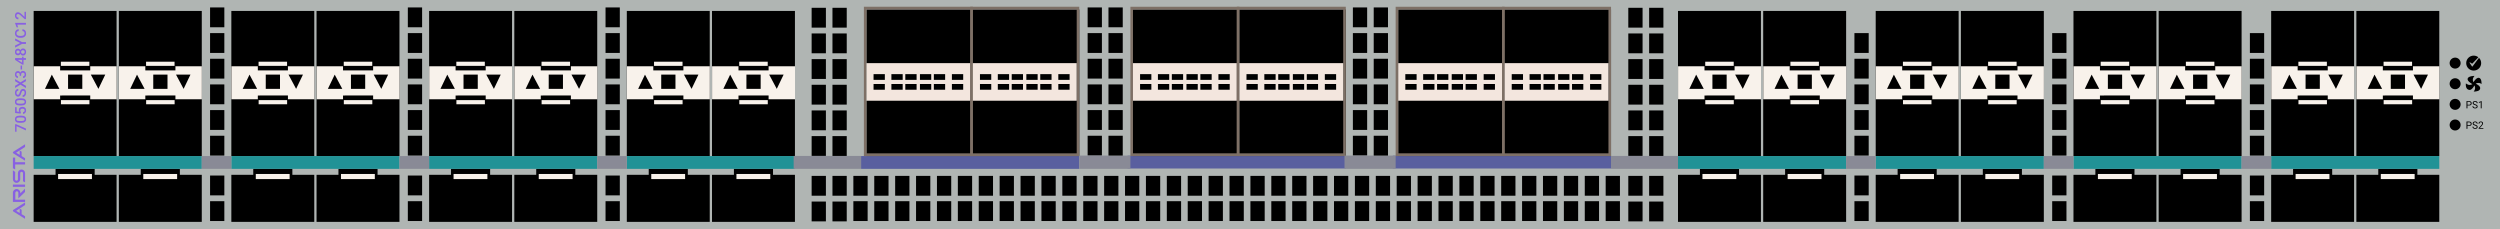
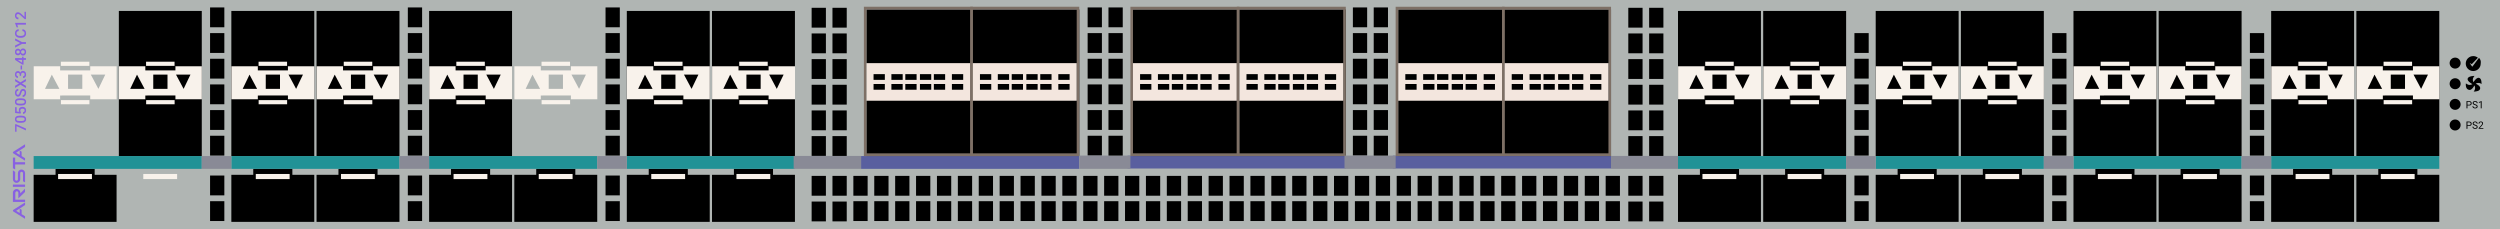
<svg xmlns="http://www.w3.org/2000/svg" version="1.1" id="Arista_DCS-7050SX3-48YC12" x="0px" y="0px" viewBox="0 0 600 55" style="enable-background:new 0 0 600 55;" xml:space="preserve">
  <style type="text/css">
	.st0{fill:#B0B5B3;}
	.st1{fill:#8860E2;}
	.st2{fill:#F8F2EB;}
	.st3{fill:#219296;}
	.st4{fill:#898A96;}
	.st5{fill:#595F9F;}
	.st6{fill:#7E7066;}
	.st7{fill:#F3E6DE;}
</style>
  <rect class="st0" width="600" height="55" />
  <g>
    <g>
      <path class="st1" d="M6.019,49.209v-0.638l-2.815,1.786    c-0.147,0.093-0.147,0.308,0.001,0.401l0.017,0.011l-0,0l2.781,1.743    l0.015-0.601l-0.83-0.509v-1.059l-0.462-0.279v1.055l-0.849-0.521L6.019,49.209    z" />
      <path class="st1" d="M6.019,35.264v-0.638l-2.815,1.786    c-0.147,0.093-0.147,0.308,0.001,0.401l0.017,0.011l-0,0l2.781,1.743    l0.015-0.601l-0.83-0.509v-1.059l-0.462-0.279v1.055l-0.849-0.521L6.019,35.264    z" />
      <path class="st1" d="M6.019,48.471H3.094v-2.213c0-0.492,0.399-0.89,0.89-0.89h0    c0.492,0,0.89,0.399,0.89,0.89v0.151l1.127-1.127v0.802l-1.6,1.542v-1.359    c0-0.198-0.161-0.359-0.359-0.359H4.043c-0.198,0-0.358,0.16-0.359,0.358    l-0.006,1.658h2.342V48.471z" />
      <rect x="3.094" y="44.297" class="st1" width="2.925" height="0.543" />
      <path class="st1" d="M3.647,41.262l-0.552-0.384v2.13c0,0.486,0.394,0.879,0.879,0.879    h0c0.486,0,0.879-0.394,0.879-0.879v-1.44c0-0.183,0.148-0.331,0.331-0.331    h0c0.183,0,0.331,0.148,0.331,0.331v1.935l0.504,0.265v-2.227    c0-0.476-0.386-0.862-0.862-0.862H5.158c-0.476,0-0.862,0.386-0.862,0.862v1.498    c0,0.183-0.148,0.331-0.331,0.331H3.956c-0.185,0-0.334-0.151-0.331-0.336    L3.647,41.262z" />
      <polygon class="st1" points="3.094,37.818 3.094,38.932 3.094,39.476 3.094,40.379     3.642,40.679 3.642,39.476 6.019,39.476 6.019,38.932 3.642,38.932 3.642,37.818       " />
    </g>
  </g>
  <circle cx="589.232" cy="29.998" r="1.319" />
  <circle cx="589.232" cy="25.047" r="1.319" />
  <circle cx="589.232" cy="20.096" r="1.319" />
  <circle cx="589.232" cy="15.145" r="1.319" />
  <g>
    <path d="M592.186,25.319v0.677h-0.228v-1.729h0.638c0.189,0,0.337,0.048,0.445,0.145   c0.106,0.097,0.161,0.224,0.161,0.383c0,0.168-0.053,0.297-0.157,0.388   c-0.105,0.091-0.256,0.136-0.451,0.136H592.186z M592.186,25.132h0.41   c0.122,0,0.215-0.028,0.28-0.086c0.064-0.057,0.097-0.141,0.097-0.25   c0-0.103-0.033-0.186-0.097-0.247c-0.065-0.062-0.155-0.094-0.268-0.097h-0.422   V25.132z" />
    <path d="M594.001,25.225c-0.196-0.056-0.338-0.126-0.428-0.207   c-0.088-0.082-0.133-0.183-0.133-0.303c0-0.137,0.054-0.249,0.163-0.338   c0.109-0.089,0.25-0.134,0.424-0.134c0.118,0,0.225,0.023,0.318,0.069   s0.166,0.109,0.216,0.19c0.051,0.081,0.076,0.169,0.076,0.265h-0.228   c0-0.105-0.034-0.187-0.1-0.247s-0.161-0.09-0.282-0.09   c-0.112,0-0.199,0.025-0.262,0.074c-0.064,0.05-0.095,0.118-0.095,0.207   c0,0.071,0.03,0.13,0.091,0.179c0.059,0.049,0.161,0.094,0.305,0.134   c0.144,0.04,0.256,0.085,0.337,0.134c0.081,0.048,0.141,0.105,0.18,0.17   c0.04,0.065,0.059,0.141,0.059,0.229c0,0.14-0.054,0.253-0.163,0.337   c-0.11,0.085-0.256,0.126-0.439,0.126c-0.118,0-0.23-0.022-0.332-0.068   c-0.103-0.045-0.183-0.108-0.238-0.187c-0.056-0.079-0.083-0.169-0.083-0.27   h0.228c0,0.105,0.039,0.187,0.116,0.247c0.077,0.061,0.18,0.091,0.309,0.091   c0.121,0,0.213-0.025,0.277-0.074c0.064-0.049,0.095-0.116,0.095-0.201   s-0.029-0.15-0.088-0.196C594.265,25.316,594.157,25.27,594.001,25.225z" />
    <path d="M595.599,25.996h-0.22v-1.464l-0.444,0.163v-0.199l0.63-0.236h0.034V25.996z" />
  </g>
  <g>
    <path d="M592.186,30.228v0.677h-0.228v-1.729h0.638c0.189,0,0.337,0.048,0.445,0.145   c0.106,0.097,0.161,0.224,0.161,0.383c0,0.168-0.053,0.297-0.157,0.388   c-0.105,0.091-0.256,0.136-0.451,0.136H592.186z M592.186,30.041h0.41   c0.122,0,0.215-0.028,0.28-0.086c0.064-0.057,0.097-0.141,0.097-0.25   c0-0.103-0.033-0.186-0.097-0.247c-0.065-0.062-0.155-0.094-0.268-0.097h-0.422   V30.041z" />
    <path d="M594.001,30.134c-0.196-0.056-0.338-0.126-0.428-0.207   c-0.088-0.082-0.133-0.183-0.133-0.303c0-0.137,0.054-0.249,0.163-0.338   c0.109-0.089,0.25-0.134,0.424-0.134c0.118,0,0.225,0.023,0.318,0.069   s0.166,0.109,0.216,0.19s0.076,0.169,0.076,0.265h-0.228   c0-0.105-0.034-0.187-0.1-0.247s-0.161-0.09-0.282-0.09   c-0.112,0-0.199,0.025-0.262,0.074c-0.064,0.05-0.095,0.118-0.095,0.207   c0,0.071,0.03,0.13,0.091,0.179c0.059,0.049,0.161,0.094,0.305,0.134   c0.144,0.04,0.256,0.085,0.337,0.134c0.081,0.048,0.141,0.105,0.18,0.17   c0.04,0.065,0.059,0.141,0.059,0.229c0,0.14-0.054,0.253-0.163,0.337   c-0.11,0.085-0.256,0.126-0.439,0.126c-0.118,0-0.23-0.022-0.332-0.068   c-0.103-0.045-0.183-0.108-0.238-0.187c-0.056-0.079-0.083-0.169-0.083-0.27   h0.228c0,0.105,0.039,0.187,0.116,0.247c0.077,0.061,0.18,0.091,0.309,0.091   c0.121,0,0.213-0.025,0.277-0.074c0.064-0.049,0.095-0.116,0.095-0.201   c0-0.085-0.029-0.15-0.088-0.196C594.265,30.225,594.157,30.179,594.001,30.134z" />
    <path d="M596.01,30.904h-1.133v-0.158l0.598-0.665   c0.088-0.1,0.15-0.182,0.184-0.245c0.034-0.063,0.051-0.128,0.051-0.195   c0-0.09-0.028-0.164-0.082-0.222c-0.054-0.058-0.128-0.087-0.219-0.087   c-0.109,0-0.195,0.031-0.255,0.094c-0.06,0.062-0.091,0.149-0.091,0.259h-0.22   c0-0.159,0.052-0.288,0.155-0.386c0.102-0.098,0.239-0.147,0.411-0.147   c0.161,0,0.288,0.042,0.381,0.126c0.094,0.084,0.14,0.196,0.14,0.337   c0,0.17-0.108,0.373-0.325,0.608l-0.463,0.502h0.868V30.904z" />
  </g>
-   <path d="M594.957,13.879l-1.549,2.068c-0.033,0.044-0.099,0.042-0.129-0.004  l-0.566-0.866c-0.047-0.071,0.037-0.155,0.109-0.109l0.45,0.292  c0.032,0.021,0.073,0.016,0.1-0.012l1.436-1.502  c-0.308-0.247-0.698-0.396-1.124-0.396c-0.992,0-1.796,0.804-1.796,1.796  s0.804,1.796,1.796,1.796c0.992,0,1.796-0.804,1.796-1.796  C595.48,14.651,595.28,14.203,594.957,13.879z" />
+   <path d="M594.957,13.879l-1.549,2.068c-0.033,0.044-0.099,0.042-0.129-0.004  l-0.566-0.866l0.45,0.292  c0.032,0.021,0.073,0.016,0.1-0.012l1.436-1.502  c-0.308-0.247-0.698-0.396-1.124-0.396c-0.992,0-1.796,0.804-1.796,1.796  s0.804,1.796,1.796,1.796c0.992,0,1.796-0.804,1.796-1.796  C595.48,14.651,595.28,14.203,594.957,13.879z" />
  <path d="M594.166,20.084c0.618-0.355,1.125-0.131,1.405,0.07  c0.001-0.021,0.083-1.37-0.647-1.484c-0.614-0.096-1.298,1.064-1.298,1.064  c-0.372-0.748,0.038-1.295,0.258-1.516c-0.063-0.006-1.534-0-1.66,0.694  c-0.113,0.621,1.159,1.277,1.159,1.277c-0.764,0.451-1.366,0.004-1.57-0.186  c-0.001,0.029-0.218,1.486,0.862,1.585c0.624,0.057,1.189-1.09,1.189-1.09  c0.364,0.694,0.035,1.226-0.185,1.476c0.004,0,0.009,0.001,0.013,0.001  c0.648,0,1.534-0.116,1.559-0.827C595.271,20.547,594.166,20.084,594.166,20.084z" />
  <g>
-     <rect x="8.076" y="2.627" width="19.902" height="34.827" />
    <rect x="14.61" y="14.81" class="st2" width="6.835" height="0.997" />
    <rect x="14.626" y="24.027" class="st2" width="6.835" height="0.997" />
    <path class="st2" d="M21.657,15.903v0.997h-7.226v-0.997H8.092v0.997v5.926v0.108v0.889   h6.338v-0.901l7.226-0.014v0.915h6.338v-0.927v-0.07v-5.926v-0.997H21.657z    M10.796,21.331l1.64-3.419l1.822,3.419H10.796z M19.753,21.331h-3.419v-3.419   h3.419V21.331z M23.618,21.331l-1.822-3.419h3.462L23.618,21.331z" />
  </g>
  <g>
    <rect x="28.523" y="2.627" width="19.902" height="34.827" />
    <rect x="35.056" y="14.81" class="st2" width="6.835" height="0.997" />
    <rect x="35.073" y="24.027" class="st2" width="6.835" height="0.997" />
    <path class="st2" d="M42.103,15.903v0.997h-7.226v-0.997h-6.338v0.997v5.926v0.108v0.889   h6.338v-0.901l7.226-0.014v0.915h6.338v-0.927v-0.07v-5.926v-0.997H42.103z    M31.243,21.331l1.64-3.419l1.822,3.419H31.243z M40.199,21.331H36.781v-3.419   h3.419V21.331z M44.065,21.331l-1.822-3.419h3.462L44.065,21.331z" />
  </g>
  <g>
    <path class="st1" d="M3.865,29.811l2.362,1.041v0.456l-2.255-1.039v1.347H3.624v-1.805   H3.865z" />
    <path class="st1" d="M5.131,27.764c0.375,0,0.657,0.069,0.847,0.21   c0.19,0.14,0.285,0.353,0.285,0.639c0,0.282-0.093,0.494-0.278,0.636   c-0.186,0.143-0.46,0.216-0.824,0.22H4.711c-0.374,0-0.655-0.07-0.842-0.21   c-0.187-0.141-0.281-0.354-0.281-0.642c0-0.285,0.091-0.497,0.274-0.638   c0.182-0.14,0.455-0.212,0.819-0.215H5.131z M4.645,28.199   c-0.245,0-0.424,0.033-0.538,0.1s-0.171,0.173-0.171,0.318   c0,0.142,0.054,0.246,0.162,0.313C4.207,28.997,4.375,29.032,4.604,29.036h0.59   c0.243,0,0.424-0.034,0.543-0.103c0.12-0.067,0.179-0.175,0.179-0.32   c0-0.139-0.055-0.242-0.166-0.309c-0.11-0.067-0.283-0.103-0.518-0.105H4.645z" />
    <path class="st1" d="M4.937,27.263l-1.313-0.141v-1.398h0.376v1.037l0.622,0.071   c-0.069-0.12-0.104-0.256-0.104-0.407c0-0.248,0.079-0.441,0.238-0.579   s0.372-0.206,0.64-0.206c0.265,0,0.476,0.076,0.632,0.229   s0.235,0.362,0.235,0.628c0,0.238-0.067,0.436-0.203,0.593   c-0.136,0.156-0.314,0.241-0.536,0.255v-0.421   c0.126-0.017,0.223-0.062,0.291-0.136c0.067-0.073,0.101-0.17,0.101-0.289   c0-0.134-0.048-0.238-0.143-0.312c-0.096-0.074-0.226-0.111-0.39-0.111   c-0.158,0-0.284,0.041-0.376,0.123c-0.092,0.082-0.138,0.195-0.138,0.34   c0,0.078,0.01,0.146,0.031,0.2c0.021,0.055,0.062,0.114,0.123,0.179   L4.937,27.263z" />
    <path class="st1" d="M5.131,23.601c0.375,0,0.657,0.07,0.847,0.21   c0.19,0.14,0.285,0.354,0.285,0.64c0,0.281-0.093,0.493-0.278,0.636   c-0.186,0.143-0.46,0.215-0.824,0.219H4.711c-0.374,0-0.655-0.07-0.842-0.21   c-0.187-0.14-0.281-0.354-0.281-0.641c0-0.285,0.091-0.498,0.274-0.638   c0.182-0.14,0.455-0.212,0.819-0.215H5.131z M4.645,24.036   c-0.245,0-0.424,0.034-0.538,0.1c-0.114,0.067-0.171,0.173-0.171,0.318   c0,0.142,0.054,0.246,0.162,0.313S4.375,24.869,4.604,24.873h0.59   c0.243,0,0.424-0.034,0.543-0.102c0.12-0.068,0.179-0.174,0.179-0.32   c0-0.14-0.055-0.243-0.166-0.31s-0.283-0.102-0.518-0.105H4.645z" />
    <path class="st1" d="M5.557,21.786c-0.115,0-0.203,0.04-0.265,0.121   s-0.125,0.226-0.188,0.436S4.971,22.719,4.894,22.843   c-0.149,0.237-0.343,0.356-0.583,0.356c-0.21,0-0.383-0.085-0.519-0.256   c-0.136-0.171-0.204-0.393-0.204-0.667c0-0.181,0.034-0.343,0.1-0.484   c0.067-0.142,0.162-0.253,0.286-0.334c0.123-0.081,0.26-0.122,0.41-0.122   v0.451c-0.136,0-0.242,0.042-0.319,0.128c-0.077,0.085-0.115,0.207-0.115,0.366   c0,0.147,0.032,0.262,0.095,0.344c0.063,0.082,0.151,0.123,0.265,0.123   c0.096,0,0.175-0.044,0.239-0.132c0.064-0.088,0.126-0.234,0.186-0.437   S4.862,21.812,4.939,21.689c0.077-0.123,0.165-0.213,0.265-0.27   s0.216-0.086,0.35-0.086c0.217,0,0.39,0.083,0.518,0.25   c0.128,0.167,0.192,0.392,0.192,0.677c0,0.188-0.035,0.362-0.104,0.52   C6.089,22.938,5.993,23.06,5.87,23.148c-0.123,0.087-0.266,0.131-0.429,0.131   v-0.453c0.147,0,0.262-0.049,0.343-0.146s0.122-0.238,0.122-0.42   c0-0.157-0.032-0.275-0.096-0.355C5.746,21.826,5.662,21.786,5.557,21.786z" />
    <path class="st1" d="M4.564,20.041l-0.941-0.547v-0.522l1.292,0.787l1.312-0.805v0.528   l-0.955,0.56l0.955,0.562v0.526l-1.312-0.807l-1.292,0.789v-0.522L4.564,20.041z" />
    <path class="st1" d="M4.727,18.186v-0.265c-0.001-0.134-0.036-0.24-0.104-0.317   c-0.068-0.078-0.167-0.117-0.295-0.117c-0.124,0-0.22,0.032-0.289,0.097   s-0.103,0.165-0.103,0.298c0,0.117,0.034,0.213,0.101,0.288   s0.155,0.112,0.264,0.112v0.435c-0.134,0-0.255-0.035-0.365-0.106   c-0.109-0.071-0.195-0.169-0.256-0.296c-0.062-0.127-0.092-0.27-0.092-0.427   c0-0.26,0.065-0.464,0.196-0.612c0.131-0.148,0.312-0.223,0.544-0.223   c0.117,0,0.227,0.037,0.33,0.112c0.103,0.074,0.181,0.17,0.233,0.289   c0.049-0.143,0.126-0.252,0.231-0.326c0.104-0.075,0.23-0.112,0.375-0.112   c0.233,0,0.419,0.08,0.558,0.24c0.139,0.161,0.208,0.371,0.208,0.632   c0,0.25-0.066,0.456-0.2,0.615c-0.133,0.16-0.311,0.24-0.533,0.24v-0.435   c0.114,0,0.207-0.039,0.279-0.116c0.071-0.077,0.107-0.18,0.107-0.31   c0-0.135-0.036-0.241-0.107-0.318c-0.072-0.078-0.175-0.116-0.311-0.116   c-0.137,0-0.243,0.041-0.317,0.122c-0.074,0.081-0.111,0.202-0.111,0.361v0.256   H4.727z" />
    <path class="st1" d="M5.296,15.736v0.939H4.945v-0.939H5.296z" />
    <path class="st1" d="M5.299,13.935v-0.324h0.349v0.324h0.58v0.435H5.648v1.125   l-0.265,0.013l-1.76-1.123v-0.449H5.299z M5.299,15.051v-0.682H4.212   l0.058,0.032L5.299,15.051z" />
    <path class="st1" d="M4.311,11.684c0.127,0,0.241,0.033,0.341,0.099   c0.099,0.065,0.178,0.155,0.235,0.268c0.063-0.136,0.15-0.24,0.259-0.314   c0.11-0.073,0.234-0.11,0.372-0.11c0.229,0,0.411,0.078,0.544,0.232   c0.134,0.155,0.201,0.361,0.201,0.619c0,0.259-0.067,0.466-0.202,0.622   c-0.134,0.156-0.316,0.233-0.543,0.233c-0.14,0-0.265-0.037-0.375-0.111   s-0.196-0.178-0.256-0.311c-0.057,0.112-0.136,0.201-0.235,0.266   c-0.1,0.065-0.213,0.097-0.341,0.097c-0.222,0-0.397-0.071-0.528-0.214   c-0.13-0.143-0.195-0.336-0.195-0.58c0-0.244,0.065-0.438,0.195-0.581   C3.913,11.755,4.089,11.684,4.311,11.684z M4.327,12.117   c-0.113,0-0.207,0.033-0.28,0.098s-0.11,0.154-0.11,0.265   s0.035,0.199,0.105,0.263c0.07,0.064,0.165,0.096,0.285,0.096   c0.119,0,0.214-0.032,0.284-0.097s0.105-0.153,0.105-0.264   c0-0.111-0.035-0.199-0.105-0.264S4.446,12.117,4.327,12.117z M5.496,12.061   c-0.129,0-0.233,0.039-0.312,0.115c-0.079,0.077-0.119,0.179-0.119,0.305   s0.04,0.228,0.118,0.303s0.183,0.113,0.313,0.113   c0.127,0,0.229-0.037,0.306-0.112c0.077-0.074,0.115-0.177,0.115-0.309   c0-0.131-0.037-0.233-0.111-0.307C5.731,12.098,5.628,12.061,5.496,12.061z" />
    <path class="st1" d="M4.858,10.323l-1.234-0.599V9.223l1.646,0.873h0.958v0.454H5.269   l-1.646,0.875V10.922L4.858,10.323z" />
    <path class="st1" d="M5.38,7.006c0.278,0.026,0.495,0.129,0.65,0.308   c0.156,0.179,0.233,0.417,0.233,0.713c0,0.208-0.049,0.39-0.147,0.548   C6.018,8.733,5.877,8.855,5.696,8.941S5.305,9.071,5.065,9.075H4.822   c-0.246,0-0.462-0.043-0.649-0.13s-0.332-0.212-0.433-0.375   C3.639,8.407,3.588,8.219,3.588,8.005c0-0.287,0.078-0.519,0.233-0.694   c0.156-0.175,0.376-0.277,0.661-0.306V7.457   C4.295,7.478,4.16,7.533,4.077,7.62C3.994,7.708,3.953,7.836,3.953,8.005   c0,0.197,0.072,0.348,0.216,0.454C4.312,8.564,4.523,8.618,4.801,8.621h0.231   c0.282,0,0.497-0.05,0.645-0.151C5.825,8.369,5.898,8.221,5.898,8.027   c0-0.178-0.04-0.311-0.12-0.4C5.699,7.537,5.566,7.48,5.38,7.457V7.006z" />
    <path class="st1" d="M6.228,5.495v0.433H4.136L4.354,6.566H3.989L3.615,5.55V5.495   H6.228z" />
    <path class="st1" d="M6.228,2.839v1.751H5.929L4.983,3.723   C4.843,3.597,4.727,3.508,4.633,3.455s-0.188-0.08-0.282-0.08   c-0.124,0-0.224,0.035-0.3,0.104S3.937,3.644,3.937,3.762   c0,0.141,0.043,0.25,0.129,0.327c0.086,0.078,0.203,0.116,0.353,0.116v0.435   c-0.159,0-0.302-0.036-0.429-0.108S3.764,4.356,3.693,4.222   S3.588,3.934,3.588,3.758c0-0.253,0.063-0.452,0.19-0.598   S4.081,2.941,4.305,2.941c0.13,0,0.266,0.037,0.409,0.11   s0.304,0.193,0.485,0.36l0.681,0.637V2.839H6.228z" />
  </g>
  <polygon points="22.72,41.955 22.72,40.525 13.334,40.525 13.334,41.955 8.076,41.955   8.076,53.248 27.978,53.248 27.978,41.955 " />
  <rect x="13.943" y="41.754" class="st2" width="8.12" height="1.224" />
-   <polygon points="43.167,41.955 43.167,40.525 33.781,40.525 33.781,41.955 28.523,41.955   28.523,53.248 48.425,53.248 48.425,41.955 " />
  <rect x="34.389" y="41.754" class="st2" width="8.12" height="1.224" />
  <rect x="8.076" y="37.454" class="st3" width="40.349" height="3.071" />
  <g>
    <rect x="55.524" y="2.627" width="19.902" height="34.827" />
    <rect x="62.057" y="14.81" class="st2" width="6.835" height="0.997" />
    <rect x="62.073" y="24.027" class="st2" width="6.835" height="0.997" />
    <path class="st2" d="M69.104,15.903v0.997h-7.226v-0.997H55.54v0.997v5.926v0.108v0.889   h6.338v-0.901l7.226-0.014v0.915h6.338v-0.927v-0.07v-5.926v-0.997H69.104z    M58.244,21.331l1.64-3.419l1.822,3.419H58.244z M67.2,21.331h-3.419v-3.419   h3.419V21.331z M71.066,21.331l-1.822-3.419h3.462L71.066,21.331z" />
  </g>
  <g>
    <rect x="75.97" y="2.627" width="19.902" height="34.827" />
    <rect x="82.504" y="14.81" class="st2" width="6.835" height="0.997" />
    <rect x="82.52" y="24.027" class="st2" width="6.835" height="0.997" />
    <path class="st2" d="M89.551,15.903v0.997h-7.226v-0.997h-6.338v0.997v5.926v0.108v0.889   h6.338v-0.901l7.226-0.014v0.915h6.338v-0.927v-0.07v-5.926v-0.997H89.551z    M78.69,21.331l1.64-3.419l1.822,3.419H78.69z M87.647,21.331H84.228v-3.419   h3.419V21.331z M91.513,21.331l-1.822-3.419h3.462L91.513,21.331z" />
  </g>
  <polygon points="70.167,41.955 70.167,40.525 60.782,40.525 60.782,41.955 55.524,41.955   55.524,53.248 75.426,53.248 75.426,41.955 " />
  <rect x="61.39" y="41.754" class="st2" width="8.12" height="1.224" />
  <polygon points="90.614,41.955 90.614,40.525 81.229,40.525 81.229,41.955 75.97,41.955   75.97,53.248 95.873,53.248 95.873,41.955 " />
  <rect x="81.837" y="41.754" class="st2" width="8.12" height="1.224" />
  <rect x="55.524" y="37.454" class="st3" width="40.349" height="3.071" />
  <rect x="50.417" y="1.786" width="3.425" height="4.758" />
  <rect x="50.417" y="7.945" width="3.425" height="4.758" />
  <rect x="50.417" y="14.103" width="3.425" height="4.758" />
  <rect x="50.417" y="20.262" width="3.425" height="4.758" />
  <rect x="50.417" y="26.421" width="3.425" height="4.758" />
  <rect x="50.417" y="32.579" width="3.425" height="4.758" />
  <rect x="50.417" y="42.129" width="3.425" height="4.758" />
  <rect x="50.417" y="48.287" width="3.425" height="4.758" />
  <rect x="48.425" y="37.454" class="st4" width="7.099" height="3.071" />
  <g>
    <rect x="102.988" y="2.627" width="19.902" height="34.827" />
    <rect x="109.521" y="14.81" class="st2" width="6.835" height="0.997" />
    <rect x="109.537" y="24.027" class="st2" width="6.835" height="0.997" />
    <path class="st2" d="M116.568,15.903v0.997h-7.226v-0.997h-6.338v0.997v5.926v0.108v0.889   h6.338v-0.901l7.226-0.014v0.915h6.338v-0.927v-0.07v-5.926v-0.997H116.568z    M105.707,21.331l1.64-3.419l1.822,3.419H105.707z M114.664,21.331h-3.419v-3.419   h3.419V21.331z M118.53,21.331l-1.822-3.419h3.462L118.53,21.331z" />
  </g>
  <g>
-     <rect x="123.434" y="2.627" width="19.902" height="34.827" />
    <rect x="129.968" y="14.81" class="st2" width="6.835" height="0.997" />
    <rect x="129.984" y="24.027" class="st2" width="6.835" height="0.997" />
    <path class="st2" d="M137.015,15.903v0.997h-7.226v-0.997h-6.338v0.997v5.926v0.108v0.889   h6.338v-0.901l7.226-0.014v0.915h6.338v-0.927v-0.07v-5.926v-0.997H137.015z    M126.154,21.331l1.64-3.419l1.822,3.419H126.154z M135.111,21.331h-3.419v-3.419   h3.419V21.331z M138.976,21.331l-1.822-3.419h3.462L138.976,21.331z" />
  </g>
  <polygon points="117.631,41.955 117.631,40.525 108.246,40.525 108.246,41.955   102.988,41.955 102.988,53.248 122.89,53.248 122.89,41.955 " />
  <rect x="108.854" y="41.754" class="st2" width="8.12" height="1.224" />
  <polygon points="138.078,41.955 138.078,40.525 128.693,40.525 128.693,41.955   123.434,41.955 123.434,53.248 143.336,53.248 143.336,41.955 " />
  <rect x="129.301" y="41.754" class="st2" width="8.12" height="1.224" />
  <rect x="102.988" y="37.454" class="st3" width="40.349" height="3.071" />
  <rect x="97.881" y="1.786" width="3.425" height="4.758" />
  <rect x="97.881" y="7.945" width="3.425" height="4.758" />
  <rect x="97.881" y="14.103" width="3.425" height="4.758" />
  <rect x="97.881" y="20.262" width="3.425" height="4.758" />
  <rect x="97.881" y="26.421" width="3.425" height="4.758" />
  <rect x="97.881" y="32.579" width="3.425" height="4.758" />
  <rect x="97.881" y="42.129" width="3.425" height="4.758" />
  <rect x="97.881" y="48.287" width="3.425" height="4.758" />
  <rect x="95.873" y="37.454" class="st4" width="7.115" height="3.071" />
  <g>
    <rect x="150.435" y="2.627" width="19.902" height="34.827" />
    <rect x="156.969" y="14.81" class="st2" width="6.835" height="0.997" />
    <rect x="156.985" y="24.027" class="st2" width="6.835" height="0.997" />
    <path class="st2" d="M164.016,15.903v0.997h-7.226v-0.997h-6.338v0.997v5.926v0.108v0.889   h6.338v-0.901l7.226-0.014v0.915h6.338v-0.927v-0.07v-5.926v-0.997H164.016z    M153.155,21.331l1.64-3.419l1.822,3.419H153.155z M162.112,21.331h-3.419v-3.419   h3.419V21.331z M165.977,21.331l-1.822-3.419h3.462L165.977,21.331z" />
  </g>
  <g>
    <rect x="170.882" y="2.627" width="19.902" height="34.827" />
    <rect x="177.416" y="14.81" class="st2" width="6.835" height="0.997" />
    <rect x="177.432" y="24.027" class="st2" width="6.835" height="0.997" />
    <path class="st2" d="M184.463,15.903v0.997h-7.226v-0.997h-6.338v0.997v5.926v0.108v0.889   h6.338v-0.901l7.226-0.014v0.915h6.338v-0.927v-0.07v-5.926v-0.997H184.463z    M173.602,21.331l1.64-3.419l1.822,3.419H173.602z M182.559,21.331h-3.419v-3.419   h3.419V21.331z M186.424,21.331l-1.822-3.419h3.462L186.424,21.331z" />
  </g>
  <polygon points="165.079,41.955 165.079,40.525 155.694,40.525 155.694,41.955 150.435,41.955   150.435,53.248 170.337,53.248 170.337,41.955 " />
  <rect x="156.302" y="41.754" class="st2" width="8.12" height="1.224" />
  <polygon points="185.526,41.955 185.526,40.525 176.14,40.525 176.14,41.955   170.882,41.955 170.882,53.248 190.784,53.248 190.784,41.955 " />
  <rect x="176.749" y="41.754" class="st2" width="8.12" height="1.224" />
  <rect x="150.435" y="37.454" class="st3" width="40.349" height="3.071" />
  <rect x="206.659" y="37.451" class="st5" width="52.366" height="3.074" />
  <rect x="145.329" y="1.786" width="3.425" height="4.758" />
  <rect x="145.329" y="7.945" width="3.425" height="4.758" />
  <rect x="145.329" y="14.103" width="3.425" height="4.758" />
  <rect x="145.329" y="20.262" width="3.425" height="4.758" />
  <rect x="145.329" y="26.421" width="3.425" height="4.758" />
  <rect x="145.329" y="32.579" width="3.425" height="4.758" />
  <rect x="145.329" y="42.129" width="3.425" height="4.758" />
  <rect x="145.329" y="48.287" width="3.425" height="4.758" />
  <rect x="143.336" y="37.454" class="st4" width="7.099" height="3.071" />
  <g>
    <rect x="402.721" y="2.627" width="19.902" height="34.827" />
    <rect x="409.255" y="14.81" class="st2" width="6.835" height="0.997" />
    <rect x="409.271" y="24.027" class="st2" width="6.835" height="0.997" />
    <path class="st2" d="M416.302,15.903v0.997h-7.226v-0.997h-6.338v0.997v5.926v0.108v0.889   h6.338v-0.901l7.226-0.014v0.915h6.338v-0.927v-0.07v-5.926v-0.997H416.302z    M405.441,21.331l1.64-3.419l1.822,3.419H405.441z M414.398,21.331h-3.419v-3.419   h3.419V21.331z M418.263,21.331l-1.822-3.419h3.462L418.263,21.331z" />
  </g>
  <g>
    <rect x="423.168" y="2.627" width="19.902" height="34.827" />
    <rect x="429.702" y="14.81" class="st2" width="6.835" height="0.997" />
    <rect x="429.718" y="24.027" class="st2" width="6.835" height="0.997" />
    <path class="st2" d="M436.749,15.903v0.997h-7.226v-0.997h-6.338v0.997v5.926v0.108v0.889   h6.338v-0.901l7.226-0.014v0.915h6.338v-0.927v-0.07v-5.926v-0.997H436.749z    M425.888,21.331l1.64-3.419l1.822,3.419H425.888z M434.845,21.331h-3.419v-3.419   h3.419V21.331z M438.71,21.331l-1.822-3.419h3.462L438.71,21.331z" />
  </g>
  <polygon points="417.365,41.955 417.365,40.525 407.98,40.525 407.98,41.955   402.721,41.955 402.721,53.248 422.623,53.248 422.623,41.955 " />
  <rect x="408.588" y="41.754" class="st2" width="8.12" height="1.224" />
  <polygon points="437.812,41.955 437.812,40.525 428.426,40.525 428.426,41.955   423.168,41.955 423.168,53.248 443.07,53.248 443.07,41.955 " />
  <rect x="429.035" y="41.754" class="st2" width="8.12" height="1.224" />
  <rect x="402.721" y="37.454" class="st3" width="40.349" height="3.071" />
  <g>
    <rect x="450.169" y="2.627" width="19.902" height="34.827" />
    <rect x="456.703" y="14.81" class="st2" width="6.835" height="0.997" />
    <rect x="456.719" y="24.027" class="st2" width="6.835" height="0.997" />
    <path class="st2" d="M463.75,15.903v0.997h-7.226v-0.997h-6.338v0.997v5.926v0.108v0.889   h6.338v-0.901l7.226-0.014v0.915h6.338v-0.927v-0.07v-5.926v-0.997H463.75z    M452.889,21.331l1.64-3.419l1.822,3.419H452.889z M461.845,21.331h-3.419v-3.419   h3.419V21.331z M465.711,21.331l-1.822-3.419h3.462L465.711,21.331z" />
  </g>
  <g>
    <rect x="470.616" y="2.627" width="19.902" height="34.827" />
    <rect x="477.149" y="14.81" class="st2" width="6.835" height="0.997" />
    <rect x="477.166" y="24.027" class="st2" width="6.835" height="0.997" />
    <path class="st2" d="M484.196,15.903v0.997h-7.226v-0.997h-6.338v0.997v5.926v0.108v0.889   h6.338v-0.901l7.226-0.014v0.915h6.338v-0.927v-0.07v-5.926v-0.997H484.196z    M473.336,21.331l1.64-3.419l1.822,3.419H473.336z M482.292,21.331h-3.419v-3.419   h3.419V21.331z M486.158,21.331l-1.822-3.419h3.462L486.158,21.331z" />
  </g>
  <polygon points="464.813,41.955 464.813,40.525 455.427,40.525 455.427,41.955   450.169,41.955 450.169,53.248 470.071,53.248 470.071,41.955 " />
  <rect x="456.036" y="41.754" class="st2" width="8.12" height="1.224" />
  <polygon points="485.259,41.955 485.259,40.525 475.874,40.525 475.874,41.955   470.616,41.955 470.616,53.248 490.518,53.248 490.518,41.955 " />
  <rect x="476.482" y="41.754" class="st2" width="8.12" height="1.224" />
  <rect x="450.169" y="37.454" class="st3" width="40.349" height="3.071" />
  <rect x="445.062" y="7.945" width="3.425" height="4.758" />
  <rect x="445.062" y="14.103" width="3.425" height="4.758" />
  <rect x="445.062" y="20.262" width="3.425" height="4.758" />
  <rect x="445.062" y="26.421" width="3.425" height="4.758" />
  <rect x="445.062" y="32.579" width="3.425" height="4.758" />
  <rect x="445.062" y="42.129" width="3.425" height="4.758" />
  <rect x="445.062" y="48.287" width="3.425" height="4.758" />
  <rect x="443.07" y="37.454" class="st4" width="7.099" height="3.071" />
  <g>
    <rect x="497.633" y="2.627" width="19.902" height="34.827" />
    <rect x="504.166" y="14.81" class="st2" width="6.835" height="0.997" />
    <rect x="504.183" y="24.027" class="st2" width="6.835" height="0.997" />
    <path class="st2" d="M511.213,15.903v0.997H503.987v-0.997h-6.338v0.997v5.926v0.108v0.889   h6.338v-0.901l7.226-0.014v0.915h6.338v-0.927v-0.07v-5.926v-0.997H511.213z    M500.353,21.331l1.64-3.419l1.822,3.419H500.353z M509.309,21.331h-3.419v-3.419   h3.419V21.331z M513.175,21.331l-1.822-3.419h3.462L513.175,21.331z" />
  </g>
  <g>
    <rect x="518.08" y="2.627" width="19.902" height="34.827" />
    <rect x="524.613" y="14.81" class="st2" width="6.835" height="0.997" />
    <rect x="524.629" y="24.027" class="st2" width="6.835" height="0.997" />
    <path class="st2" d="M531.66,15.903v0.997h-7.226v-0.997h-6.338v0.997v5.926v0.108v0.889   h6.338v-0.901l7.226-0.014v0.915h6.338v-0.927v-0.07v-5.926v-0.997H531.66z    M520.799,21.331l1.64-3.419l1.822,3.419H520.799z M529.756,21.331h-3.419v-3.419   h3.419V21.331z M533.622,21.331l-1.822-3.419h3.462L533.622,21.331z" />
  </g>
  <polygon points="512.276,41.955 512.276,40.525 502.891,40.525 502.891,41.955   497.633,41.955 497.633,53.248 517.535,53.248 517.535,41.955 " />
  <rect x="503.499" y="41.754" class="st2" width="8.12" height="1.224" />
  <polygon points="532.723,41.955 532.723,40.525 523.338,40.525 523.338,41.955   518.08,41.955 518.08,53.248 537.982,53.248 537.982,41.955 " />
  <rect x="523.946" y="41.754" class="st2" width="8.12" height="1.224" />
  <rect x="497.633" y="37.454" class="st3" width="40.349" height="3.071" />
  <rect x="492.526" y="7.945" width="3.425" height="4.758" />
  <rect x="492.526" y="14.103" width="3.425" height="4.758" />
  <rect x="492.526" y="20.262" width="3.425" height="4.758" />
  <rect x="492.526" y="26.421" width="3.425" height="4.758" />
  <rect x="492.526" y="32.579" width="3.425" height="4.758" />
  <rect x="492.526" y="42.129" width="3.425" height="4.758" />
  <rect x="492.526" y="48.287" width="3.425" height="4.758" />
  <rect x="490.518" y="37.454" class="st4" width="7.115" height="3.071" />
  <g>
    <rect x="545.08" y="2.627" width="19.902" height="34.827" />
    <rect x="551.614" y="14.81" class="st2" width="6.835" height="0.997" />
    <rect x="551.63" y="24.027" class="st2" width="6.835" height="0.997" />
    <path class="st2" d="M558.661,15.903v0.997h-7.226v-0.997h-6.338v0.997v5.926v0.108v0.889   h6.338v-0.901l7.226-0.014v0.915h6.338v-0.927v-0.07v-5.926v-0.997H558.661z    M547.8,21.331l1.64-3.419l1.822,3.419H547.8z M556.757,21.331h-3.419v-3.419   h3.419V21.331z M560.623,21.331l-1.822-3.419h3.462L560.623,21.331z" />
  </g>
  <g>
    <rect x="565.527" y="2.627" width="19.902" height="34.827" />
    <rect x="572.061" y="14.81" class="st2" width="6.835" height="0.997" />
    <rect x="572.077" y="24.027" class="st2" width="6.835" height="0.997" />
    <path class="st2" d="M579.108,15.903v0.997h-7.226v-0.997h-6.338v0.997v5.926v0.108v0.889   h6.338v-0.901l7.226-0.014v0.915h6.338v-0.927v-0.07v-5.926v-0.997H579.108z    M568.247,21.331l1.64-3.419l1.822,3.419H568.247z M577.204,21.331h-3.419v-3.419   h3.419V21.331z M581.069,21.331l-1.822-3.419h3.462L581.069,21.331z" />
  </g>
  <polygon points="559.724,41.955 559.724,40.525 550.339,40.525 550.339,41.955   545.08,41.955 545.08,53.248 564.983,53.248 564.983,41.955 " />
  <rect x="550.947" y="41.754" class="st2" width="8.12" height="1.224" />
  <polygon points="580.171,41.955 580.171,40.525 570.786,40.525 570.786,41.955   565.527,41.955 565.527,53.248 585.429,53.248 585.429,41.955 " />
  <rect x="571.394" y="41.754" class="st2" width="8.12" height="1.224" />
  <rect x="545.08" y="37.454" class="st3" width="40.349" height="3.071" />
  <rect x="539.974" y="7.945" width="3.425" height="4.758" />
  <rect x="539.974" y="14.103" width="3.425" height="4.758" />
  <rect x="539.974" y="20.262" width="3.425" height="4.758" />
  <rect x="539.974" y="26.421" width="3.425" height="4.758" />
  <rect x="539.974" y="32.579" width="3.425" height="4.758" />
  <rect x="539.974" y="42.129" width="3.425" height="4.758" />
  <rect x="539.974" y="48.287" width="3.425" height="4.758" />
  <rect x="537.982" y="37.454" class="st4" width="7.115" height="3.071" />
  <rect x="194.792" y="1.871" width="3.425" height="4.758" />
  <rect x="194.792" y="8.029" width="3.425" height="4.758" />
  <rect x="194.792" y="14.188" width="3.425" height="4.758" />
  <rect x="194.792" y="20.346" width="3.425" height="4.758" />
  <rect x="194.792" y="26.505" width="3.425" height="4.758" />
  <rect x="194.792" y="32.664" width="3.425" height="4.758" />
  <rect x="194.792" y="42.213" width="3.425" height="4.758" />
  <rect x="194.792" y="48.372" width="3.425" height="4.758" />
  <rect x="190.476" y="37.421" class="st4" width="16.182" height="3.104" />
  <rect x="199.792" y="1.871" width="3.425" height="4.758" />
  <rect x="199.792" y="8.029" width="3.425" height="4.758" />
  <rect x="199.792" y="14.188" width="3.425" height="4.758" />
  <rect x="199.792" y="20.346" width="3.425" height="4.758" />
  <rect x="199.792" y="26.505" width="3.425" height="4.758" />
  <rect x="199.792" y="32.664" width="3.425" height="4.758" />
  <rect x="199.792" y="42.213" width="3.425" height="4.758" />
  <rect x="204.807" y="42.213" width="3.425" height="4.758" />
  <rect x="209.822" y="42.213" width="3.425" height="4.758" />
  <rect x="214.838" y="42.213" width="3.425" height="4.758" />
  <rect x="219.853" y="42.213" width="3.425" height="4.758" />
  <rect x="224.869" y="42.213" width="3.425" height="4.758" />
  <rect x="229.884" y="42.213" width="3.425" height="4.758" />
  <rect x="234.899" y="42.213" width="3.425" height="4.758" />
  <rect x="239.915" y="42.213" width="3.425" height="4.758" />
  <rect x="244.93" y="42.213" width="3.425" height="4.758" />
  <rect x="249.946" y="42.213" width="3.425" height="4.758" />
  <rect x="254.961" y="42.213" width="3.425" height="4.758" />
  <rect x="259.976" y="42.213" width="3.425" height="4.758" />
  <rect x="264.992" y="42.213" width="3.425" height="4.758" />
  <rect x="270.007" y="42.213" width="3.425" height="4.758" />
  <rect x="275.023" y="42.213" width="3.425" height="4.758" />
  <rect x="280.038" y="42.213" width="3.425" height="4.758" />
  <rect x="285.053" y="42.213" width="3.425" height="4.758" />
  <rect x="290.069" y="42.213" width="3.425" height="4.758" />
  <rect x="295.084" y="42.213" width="3.425" height="4.758" />
  <rect x="300.1" y="42.213" width="3.425" height="4.758" />
  <rect x="305.115" y="42.213" width="3.425" height="4.758" />
  <rect x="310.13" y="42.213" width="3.425" height="4.758" />
  <rect x="315.146" y="42.213" width="3.425" height="4.758" />
  <rect x="320.161" y="42.213" width="3.425" height="4.758" />
  <rect x="325.176" y="42.213" width="3.425" height="4.758" />
  <rect x="330.192" y="42.213" width="3.425" height="4.758" />
  <rect x="335.207" y="42.213" width="3.425" height="4.758" />
  <rect x="340.223" y="42.213" width="3.425" height="4.758" />
  <rect x="345.238" y="42.213" width="3.425" height="4.758" />
  <rect x="350.253" y="42.213" width="3.425" height="4.758" />
  <rect x="355.269" y="42.213" width="3.425" height="4.758" />
  <rect x="360.284" y="42.213" width="3.425" height="4.758" />
  <rect x="365.3" y="42.213" width="3.425" height="4.758" />
  <rect x="370.315" y="42.213" width="3.425" height="4.758" />
  <rect x="375.33" y="42.213" width="3.425" height="4.758" />
  <rect x="380.346" y="42.213" width="3.425" height="4.758" />
  <rect x="385.361" y="42.213" width="3.425" height="4.758" />
  <rect x="204.807" y="48.287" width="3.425" height="4.758" />
  <rect x="209.822" y="48.287" width="3.425" height="4.758" />
  <rect x="214.838" y="48.287" width="3.425" height="4.758" />
  <rect x="219.853" y="48.287" width="3.425" height="4.758" />
  <rect x="224.869" y="48.287" width="3.425" height="4.758" />
  <rect x="229.884" y="48.287" width="3.425" height="4.758" />
  <rect x="234.899" y="48.287" width="3.425" height="4.758" />
  <rect x="239.915" y="48.287" width="3.425" height="4.758" />
  <rect x="244.93" y="48.287" width="3.425" height="4.758" />
  <rect x="249.946" y="48.287" width="3.425" height="4.758" />
  <rect x="254.961" y="48.287" width="3.425" height="4.758" />
  <rect x="259.976" y="48.287" width="3.425" height="4.758" />
  <rect x="264.992" y="48.287" width="3.425" height="4.758" />
  <rect x="270.007" y="48.287" width="3.425" height="4.758" />
  <rect x="275.023" y="48.287" width="3.425" height="4.758" />
  <rect x="280.038" y="48.287" width="3.425" height="4.758" />
  <rect x="285.053" y="48.287" width="3.425" height="4.758" />
  <rect x="290.069" y="48.287" width="3.425" height="4.758" />
  <rect x="295.084" y="48.287" width="3.425" height="4.758" />
  <rect x="300.1" y="48.287" width="3.425" height="4.758" />
  <rect x="305.115" y="48.287" width="3.425" height="4.758" />
  <rect x="310.13" y="48.287" width="3.425" height="4.758" />
  <rect x="315.146" y="48.287" width="3.425" height="4.758" />
  <rect x="320.161" y="48.287" width="3.425" height="4.758" />
  <rect x="325.176" y="48.287" width="3.425" height="4.758" />
  <rect x="330.192" y="48.287" width="3.425" height="4.758" />
  <rect x="335.207" y="48.287" width="3.425" height="4.758" />
  <rect x="340.223" y="48.287" width="3.425" height="4.758" />
  <rect x="345.238" y="48.287" width="3.425" height="4.758" />
  <rect x="350.253" y="48.287" width="3.425" height="4.758" />
  <rect x="355.269" y="48.287" width="3.425" height="4.758" />
  <rect x="360.284" y="48.287" width="3.425" height="4.758" />
  <rect x="365.3" y="48.287" width="3.425" height="4.758" />
  <rect x="370.315" y="48.287" width="3.425" height="4.758" />
  <rect x="375.33" y="48.287" width="3.425" height="4.758" />
  <rect x="380.346" y="48.287" width="3.425" height="4.758" />
  <rect x="385.361" y="48.287" width="3.425" height="4.758" />
  <rect x="199.792" y="48.372" width="3.425" height="4.758" />
  <rect x="390.792" y="1.871" width="3.425" height="4.758" />
  <rect x="390.792" y="8.029" width="3.425" height="4.758" />
  <rect x="390.792" y="14.188" width="3.425" height="4.758" />
  <rect x="390.792" y="20.346" width="3.425" height="4.758" />
  <rect x="390.792" y="26.505" width="3.425" height="4.758" />
  <rect x="390.792" y="32.664" width="3.425" height="4.758" />
  <rect x="390.792" y="42.213" width="3.425" height="4.758" />
  <rect x="390.792" y="48.372" width="3.425" height="4.758" />
  <rect x="386.649" y="37.421" class="st4" width="16.072" height="3.104" />
  <rect x="395.792" y="1.871" width="3.425" height="4.758" />
  <rect x="395.792" y="8.029" width="3.425" height="4.758" />
  <rect x="395.792" y="14.188" width="3.425" height="4.758" />
  <rect x="395.792" y="20.346" width="3.425" height="4.758" />
  <rect x="395.792" y="26.505" width="3.425" height="4.758" />
  <rect x="395.792" y="32.664" width="3.425" height="4.758" />
  <rect x="395.792" y="42.213" width="3.425" height="4.758" />
  <rect x="395.792" y="48.372" width="3.425" height="4.758" />
  <g>
    <rect x="207.949" y="2.279" width="25.538" height="35.172" />
    <g>
      <g>
        <path class="st6" d="M233.487,37.451h-26.155V1.623h26.155V37.451z M207.949,36.795h24.921     V2.279h-24.921V36.795z" />
      </g>
      <path class="st7" d="M207.949,15.152v9.03h24.921v-9.03H207.949z M212.362,21.543h-2.709    v-1.381h2.709V21.543z M212.362,19.17h-2.709V17.79h2.709V19.17z M216.645,21.543    h-2.709v-1.381h2.709V21.543z M216.645,19.17h-2.709V17.79h2.709V19.17z     M219.983,21.543h-2.709v-1.381h2.709V21.543z M219.983,19.17h-2.709V17.79h2.709    V19.17z M223.496,21.543h-2.709v-1.381h2.709V21.543z M223.496,19.17h-2.709V17.79    h2.709V19.17z M226.833,21.543h-2.709v-1.381h2.709V21.543z M226.833,19.17h-2.709    V17.79h2.709V19.17z M231.166,21.543h-2.709v-1.381h2.709V21.543z M231.166,19.17    h-2.709V17.79h2.709V19.17z" />
    </g>
  </g>
  <g>
    <rect x="233.487" y="2.279" width="25.538" height="35.172" />
    <g>
      <g>
        <path class="st6" d="M259.025,37.451H232.87V1.623h26.155V37.451z M233.487,36.795h24.921     V2.279h-24.921V36.795z" />
      </g>
      <path class="st7" d="M233.487,15.152v9.03h24.921v-9.03H233.487z M237.9,21.543h-2.709    v-1.381h2.709V21.543z M237.9,19.17h-2.709V17.79h2.709V19.17z M242.183,21.543    h-2.709v-1.381h2.709V21.543z M242.183,19.17h-2.709V17.79h2.709V19.17z     M245.521,21.543h-2.709v-1.381h2.709V21.543z M245.521,19.17h-2.709V17.79h2.709    V19.17z M249.034,21.543h-2.709v-1.381h2.709V21.543z M249.034,19.17h-2.709V17.79    h2.709V19.17z M252.371,21.543h-2.709v-1.381h2.709V21.543z M252.371,19.17h-2.709    V17.79h2.709V19.17z M256.704,21.543h-2.709v-1.381h2.709V21.543z M256.704,19.17    h-2.709V17.79h2.709V19.17z" />
    </g>
  </g>
  <rect x="270.624" y="37.37" class="st5" width="52.366" height="3.071" />
  <rect x="261.033" y="1.786" width="3.425" height="4.758" />
  <rect x="261.033" y="7.945" width="3.425" height="4.758" />
  <rect x="261.033" y="14.103" width="3.425" height="4.758" />
  <rect x="261.033" y="20.262" width="3.425" height="4.758" />
  <rect x="261.033" y="26.421" width="3.425" height="4.758" />
  <rect x="261.033" y="32.579" width="3.425" height="4.758" />
  <rect x="259.025" y="37.337" class="st4" width="12.272" height="3.188" />
  <rect x="266.033" y="1.786" width="3.425" height="4.758" />
  <rect x="266.033" y="7.945" width="3.425" height="4.758" />
  <rect x="266.033" y="14.103" width="3.425" height="4.758" />
  <rect x="266.033" y="20.262" width="3.425" height="4.758" />
  <rect x="266.033" y="26.421" width="3.425" height="4.758" />
  <rect x="266.033" y="32.579" width="3.425" height="4.758" />
  <g>
    <rect x="271.914" y="2.279" width="25.538" height="35.172" />
    <g>
      <g>
        <path class="st6" d="M297.452,37.451h-26.155V1.623h26.155V37.451z M271.914,36.795h24.921     V2.279h-24.921V36.795z" />
      </g>
      <path class="st7" d="M271.914,15.152v9.03h24.921v-9.03H271.914z M276.327,21.543h-2.709    v-1.381h2.709V21.543z M276.327,19.17h-2.709V17.79h2.709V19.17z M280.61,21.543    h-2.709v-1.381h2.709V21.543z M280.61,19.17h-2.709V17.79h2.709V19.17z     M283.948,21.543h-2.709v-1.381h2.709V21.543z M283.948,19.17h-2.709V17.79h2.709    V19.17z M287.461,21.543h-2.709v-1.381h2.709V21.543z M287.461,19.17h-2.709V17.79    h2.709V19.17z M290.798,21.543h-2.709v-1.381h2.709V21.543z M290.798,19.17h-2.709    V17.79h2.709V19.17z M295.131,21.543h-2.709v-1.381h2.709V21.543z M295.131,19.17    h-2.709V17.79h2.709V19.17z" />
    </g>
  </g>
  <g>
    <rect x="297.452" y="2.279" width="25.538" height="35.172" />
    <g>
      <g>
        <path class="st6" d="M322.99,37.451h-26.155V1.623h26.155V37.451z M297.452,36.795h24.921     V2.279h-24.921V36.795z" />
      </g>
      <path class="st7" d="M297.452,15.152v9.03h24.921v-9.03H297.452z M301.865,21.543h-2.709    v-1.381h2.709V21.543z M301.865,19.17h-2.709V17.79h2.709V19.17z M306.148,21.543    h-2.709v-1.381h2.709V21.543z M306.148,19.17h-2.709V17.79h2.709V19.17z     M309.486,21.543h-2.709v-1.381h2.709V21.543z M309.486,19.17h-2.709V17.79h2.709    V19.17z M312.999,21.543h-2.709v-1.381h2.709V21.543z M312.999,19.17h-2.709V17.79    h2.709V19.17z M316.336,21.543h-2.709v-1.381h2.709V21.543z M316.336,19.17h-2.709    V17.79h2.709V19.17z M320.669,21.543h-2.709v-1.381h2.709V21.543z M320.669,19.17    h-2.709V17.79h2.709V19.17z" />
    </g>
  </g>
  <rect x="334.283" y="37.37" class="st5" width="52.366" height="3.071" />
  <rect x="324.692" y="1.786" width="3.425" height="4.758" />
  <rect x="324.692" y="7.945" width="3.425" height="4.758" />
  <rect x="324.692" y="14.103" width="3.425" height="4.758" />
  <rect x="324.692" y="20.262" width="3.425" height="4.758" />
  <rect x="324.692" y="26.421" width="3.425" height="4.758" />
  <rect x="324.692" y="32.579" width="3.425" height="4.758" />
  <rect x="322.684" y="37.337" class="st4" width="12.272" height="3.188" />
  <rect x="329.692" y="1.786" width="3.425" height="4.758" />
  <rect x="329.692" y="7.945" width="3.425" height="4.758" />
  <rect x="329.692" y="14.103" width="3.425" height="4.758" />
  <rect x="329.692" y="20.262" width="3.425" height="4.758" />
  <rect x="329.692" y="26.421" width="3.425" height="4.758" />
  <rect x="329.692" y="32.579" width="3.425" height="4.758" />
  <g>
    <rect x="335.573" y="2.279" width="25.538" height="35.172" />
    <g>
      <g>
        <path class="st6" d="M361.111,37.451H334.956V1.623h26.155V37.451z M335.573,36.795h24.921     V2.279h-24.921V36.795z" />
      </g>
      <path class="st7" d="M335.573,15.152v9.03h24.921v-9.03H335.573z M339.986,21.543h-2.709    v-1.381h2.709V21.543z M339.986,19.17h-2.709V17.79h2.709V19.17z M344.269,21.543    h-2.709v-1.381h2.709V21.543z M344.269,19.17h-2.709V17.79h2.709V19.17z     M347.607,21.543h-2.709v-1.381h2.709V21.543z M347.607,19.17h-2.709V17.79h2.709    V19.17z M351.12,21.543h-2.709v-1.381h2.709V21.543z M351.12,19.17h-2.709V17.79    h2.709V19.17z M354.457,21.543h-2.709v-1.381h2.709V21.543z M354.457,19.17h-2.709    V17.79h2.709V19.17z M358.79,21.543h-2.709v-1.381h2.709V21.543z M358.79,19.17    h-2.709V17.79h2.709V19.17z" />
    </g>
  </g>
  <g>
    <rect x="361.111" y="2.279" width="25.538" height="35.172" />
    <g>
      <g>
        <path class="st6" d="M386.649,37.451h-26.155V1.623h26.155V37.451z M361.111,36.795h24.921     V2.279h-24.921V36.795z" />
      </g>
      <path class="st7" d="M361.111,15.152v9.03h24.921v-9.03H361.111z M365.524,21.543h-2.709    v-1.381h2.709V21.543z M365.524,19.17h-2.709V17.79h2.709V19.17z M369.807,21.543    h-2.709v-1.381h2.709V21.543z M369.807,19.17h-2.709V17.79h2.709V19.17z     M373.145,21.543h-2.709v-1.381h2.709V21.543z M373.145,19.17h-2.709V17.79h2.709    V19.17z M376.658,21.543h-2.709v-1.381h2.709V21.543z M376.658,19.17h-2.709V17.79    h2.709V19.17z M379.995,21.543h-2.709v-1.381h2.709V21.543z M379.995,19.17h-2.709    V17.79h2.709V19.17z M384.328,21.543h-2.709v-1.381h2.709V21.543z M384.328,19.17    h-2.709V17.79h2.709V19.17z" />
    </g>
  </g>
</svg>